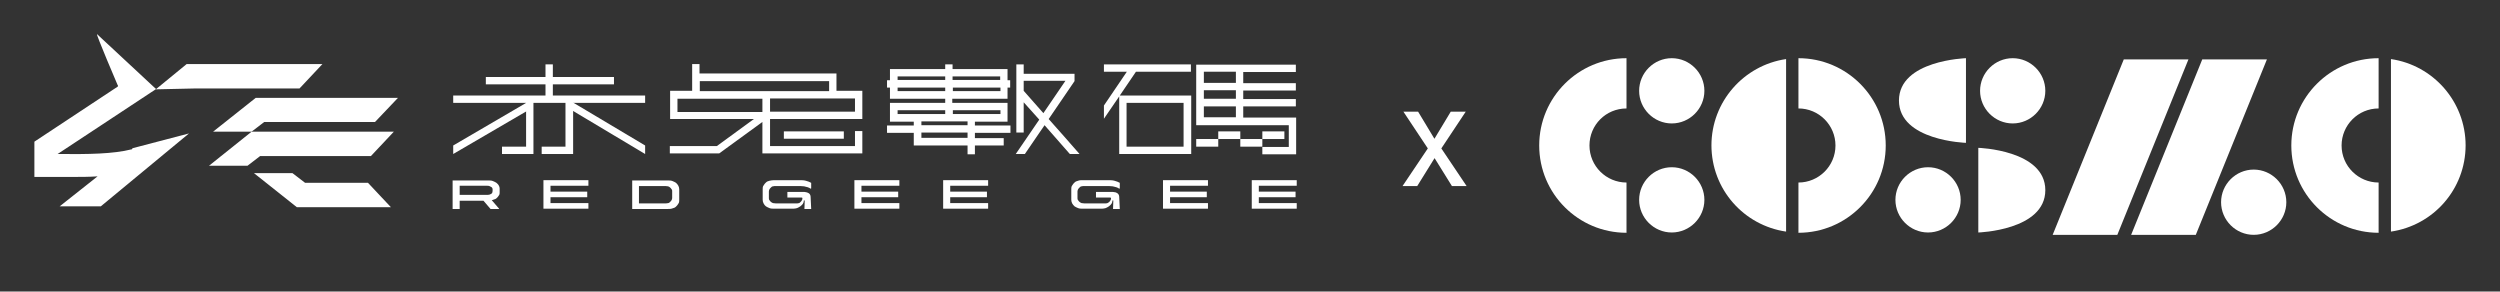
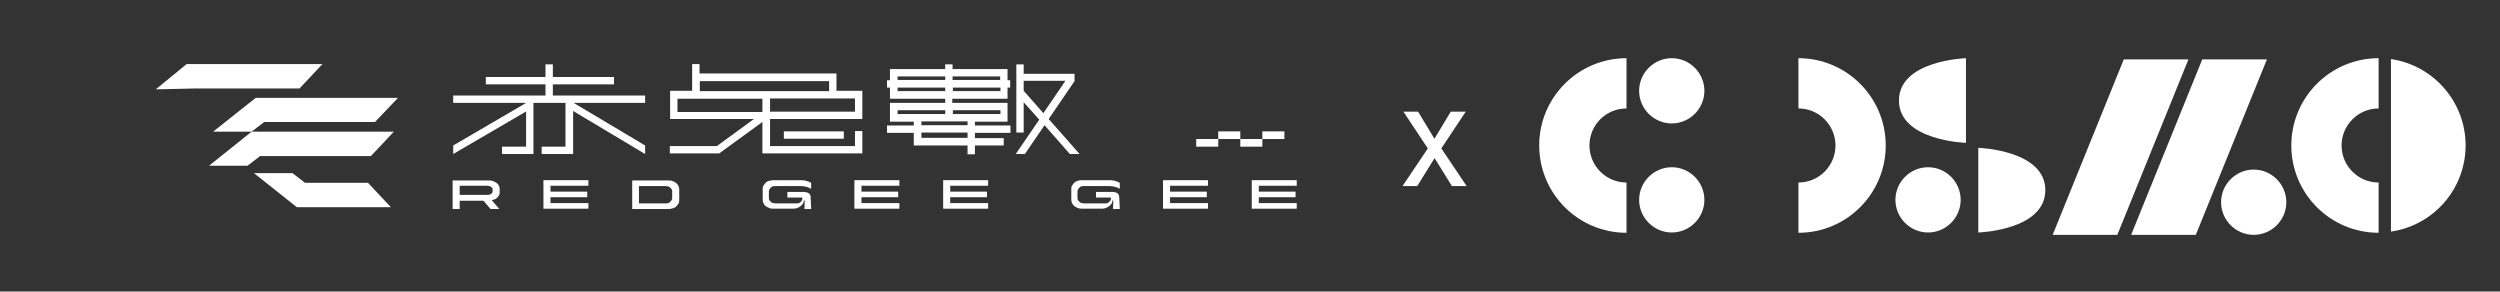
<svg xmlns="http://www.w3.org/2000/svg" version="1.1" viewBox="0 0 850.6 99.2">
  <rect x="0" y="0" width="850.6" height="99.2" fill="#333333" stroke="none" />
  <defs>
    <style>
      .cls-1 {
        fill: #fff;
      }
    </style>
  </defs>
  <g>
    <g id="_圖層_1" data-name="圖層_1">
      <g>
-         <path class="cls-1" d="M44.9,50.8s0,0-.1,0c-6.3,1.6-14.7,1.7-25.2,1.6,0,0,0,0,0,0l33.5-22.1-20.1-18.7c-.4,0,7,17.3,7,17.3.2.2.2.5,0,.6l-28.3,18.7s0,0,0,0v12c1.7,0,10.4,0,12.9,0s5.9,0,8.6-.2l-12.9,10.2h14l30-24.8-19.1,5h-.1Z" />
        <polygon class="cls-1" points="109.7 21.8 63.5 21.8 53 30.4 66.3 30.1 101.9 30.1 109.7 21.8" />
        <polygon class="cls-1" points="72.5 44.8 85.6 44.8 89.9 41.5 127.6 41.5 135.4 33.3 87 33.3 72.5 44.8" />
        <polygon class="cls-1" points="71.1 56.4 84.2 56.4 88.5 53.1 126.2 53.1 134 44.8 85.6 44.8 71.1 56.4" />
        <polygon class="cls-1" points="103.8 62.2 99.5 58.9 86.4 58.9 101 70.5 133 70.5 125.2 62.2 103.8 62.2" />
      </g>
      <g>
        <g>
          <polygon class="cls-1" points="188.1 28.7 208.9 28.7 208.9 26.2 188.1 26.2 188.1 21.9 185.6 21.9 185.6 26.2 165.3 26.2 165.3 28.7 185.6 28.7 185.6 32.5 154.2 32.5 154.2 35 179 35 179 49.9 170.8 49.9 170.8 52.4 181.5 52.4 181.5 35 192.4 35 192.4 49.9 184.3 49.9 184.3 52.4 195 52.4 195 35 219.5 35 219.5 32.5 188.1 32.5 188.1 28.7" />
          <polygon class="cls-1" points="179.4 35.2 179.2 34.9 154.2 49.5 154.2 52.4 179.4 37.7 179.4 35.2" />
          <polygon class="cls-1" points="194.9 35.1 194.9 37.7 219.5 52.4 219.5 49.5 195 34.9 194.9 35.1" />
        </g>
        <path class="cls-1" d="M284.6,25h-46.6v-3.2h-2.5v9.1h-7.5v9.6h28.5l-12.6,9.2h-16v2.5h16.8l14.7-10.7v10.7h34v-7.6h-2.5v5.1h-28.9v-9.2h31.4v-9.6h-8.8v-6ZM230.5,38.1v-4.5h28.9v4.5h-28.9ZM290.9,33.5v4.5h-28.9v-4.5h28.9ZM238.1,31v-3.4h44v3.4h-44Z" />
        <rect class="cls-1" x="266.7" y="44.7" width="20.4" height="2.5" />
        <g>
          <path class="cls-1" d="M342.9,23.5h-18.8v-1.6h-2.5v1.6h-18.8v3.8h-1v2.5h1v3.8h18.8v1.4h-18.8v6.4h8.1v1.3h-9.1v2.5h9.1v4.3h18.3v3h2.5v-3h9.8v-2.5h-9.8v-1.8h12.1v-2.5h-12.1v-1.3h11.1v-6.4h-18.8v-1.4h18.8v-3.8h.9v-2.5h-.9v-3.8ZM305.4,38.8v-1.3h16.2v1.3h-16.2ZM329.2,46.9h-15.7v-1.8h15.7v1.8ZM329.2,42.6h-15.7v-1.3h15.7v1.3ZM340.4,37.5v1.3h-16.2v-1.3h16.2ZM305.4,26h16.2v1.2h-16.2v-1.2ZM305.4,31v-1.2h16.2v1.2h-16.2ZM340.4,31h-16.2v-1.2h16.2v1.2ZM324.1,27.2v-1.2h16.2v1.2h-16.2Z" />
          <path class="cls-1" d="M365.6,27.6h0v-2.5h-17.3v-3.2h-2.5v23.2h2.5v-10.3l5.3,5.9-8,11.7h3.1l6.7-9.8,8.6,9.8h3.3c0-.1-10.5-11.9-10.5-11.9l8.8-12.9ZM348.3,30.9v-3.4h14.2l-7.5,11-6.7-7.6Z" />
        </g>
-         <path class="cls-1" d="M386.5,24.4h18.7v-2.5h-29.6v2.5h7.8l-7.8,11.5v4.5l5.2-7.6v19.6h24.5v-19.9h-24.3l5.5-8.1ZM383.3,35h19.4v14.9h-19.4v-14.9Z" />
-         <path class="cls-1" d="M423,39.9v-3.7h17.9v-2.5h-17.9v-2.9h17.9v-2.5h-17.9v-3.8h17.9v-2.5h-33.9v20.6h31.5v7.4h-9v2.5h11.5v-12.5h-18ZM420.5,33.6h-10.9v-2.9h10.9v2.9ZM409.6,24.4h10.9v3.8h-10.9v-3.8ZM409.6,36.2h10.9v3.7h-10.9v-3.7Z" />
        <g>
          <rect class="cls-1" x="407" y="47.3" width="7.5" height="2.6" />
          <rect class="cls-1" x="414.5" y="44.7" width="7.5" height="2.6" />
          <rect class="cls-1" x="429.5" y="44.7" width="7.5" height="2.6" />
          <rect class="cls-1" x="422" y="47.3" width="7.5" height="2.6" />
        </g>
        <g>
          <path class="cls-1" d="M169.8,71.1h-2.9l-2.4-2.8h-8.1v2.8h-2.4v-9.7h12.2c.5,0,1,0,1.5.2.5.2.9.4,1.2.6.3.3.6.5.8.9.2.3.3.7.3,1v1.4c0,.3,0,.6-.2.9s-.4.6-.6.8c-.3.3-.5.5-.9.6s-.7.3-1,.3l2.5,2.9ZM167.6,65v-.5c0-.2,0-.3-.1-.5s-.2-.3-.4-.4c-.2-.1-.4-.2-.6-.3s-.5-.1-.8-.1h-9.3v3.1h9.3c.3,0,.6,0,.9-.1s.4-.2.6-.3.3-.3.3-.4c0-.2.1-.3.1-.5Z" />
          <path class="cls-1" d="M184.9,61.3h15.3v1.9h-12.9v2h12.5v1.9h-12.5v2h12.9v1.9h-15.3v-9.7Z" />
          <path class="cls-1" d="M227.3,71.1h-12.2v-9.7h12.2c.5,0,1,0,1.5.2s.9.4,1.2.6c.3.3.6.6.8,1,.2.4.3.8.3,1.2v3.7c0,.4,0,.8-.3,1.2-.2.4-.5.7-.8,1-.3.3-.7.5-1.2.6-.5.2-.9.2-1.5.2ZM228.7,67.4v-2.3c0-.3,0-.5-.2-.7-.1-.2-.3-.4-.5-.6-.2-.2-.4-.3-.7-.4-.3,0-.6-.1-.9-.1h-9v5.9h9c.3,0,.6,0,.9-.1.3,0,.5-.2.7-.4.2-.2.4-.4.5-.6.1-.2.2-.5.2-.7Z" />
          <path class="cls-1" d="M275.8,64.2c-.3-.2-.6-.4-1-.5-.4-.1-.7-.2-1.2-.3-.4,0-.9-.1-1.3-.1-.5,0-.9,0-1.4,0h-7c-.3,0-.6,0-.9.1-.3,0-.5.2-.7.4-.2.2-.4.4-.5.6s-.2.5-.2.7v2.3c0,.2,0,.5.2.7.1.2.3.4.5.6.2.2.5.3.7.4.3,0,.6.1.9.1h7.2c.3,0,.5,0,.7-.1.2,0,.4-.2.6-.4s.3-.3.4-.5c.1-.2.2-.4.2-.5,0-.2,0-.4,0-.4,0,0-.2-.1-.3-.1h-4.8v-1.9h5.2c.5,0,.8,0,1.2.1s.6.2.8.3c.2.1.4.3.5.5.1.2.2.4.2.7l.2,4.2h-2.3s.1-2.9.1-2.9h-.3c0,.4-.1.8-.3,1.1-.2.3-.5.6-.9.9s-.7.4-1.1.6c-.4.1-.8.2-1.2.2h-6.7c-.5,0-1,0-1.5-.2-.5-.2-.9-.4-1.2-.6s-.6-.6-.8-1c-.2-.4-.3-.8-.3-1.2v-3.7c0-.4,0-.8.3-1.2.2-.4.5-.7.8-1,.3-.3.7-.5,1.2-.6s1-.2,1.5-.2h8.8c.7,0,1.4,0,2.1.2s1.3.4,1.8.7v1.9Z" />
          <path class="cls-1" d="M290.7,61.3h15.3v1.9h-12.9v2h12.5v1.9h-12.5v2h12.9v1.9h-15.3v-9.7Z" />
          <path class="cls-1" d="M320.9,61.3h15.3v1.9h-12.9v2h12.5v1.9h-12.5v2h12.9v1.9h-15.3v-9.7Z" />
          <path class="cls-1" d="M380.8,64.2c-.3-.2-.6-.4-1-.5s-.7-.2-1.2-.3c-.4,0-.9-.1-1.3-.1-.5,0-.9,0-1.4,0h-7c-.3,0-.6,0-.9.1-.3,0-.5.2-.7.4-.2.2-.4.4-.5.6s-.2.5-.2.7v2.3c0,.2,0,.5.2.7.1.2.3.4.5.6.2.2.5.3.7.4.3,0,.6.1.9.1h7.2c.3,0,.5,0,.7-.1s.4-.2.6-.4.3-.3.4-.5c.1-.2.2-.4.2-.5,0-.2,0-.4,0-.4,0,0-.2-.1-.3-.1h-4.8v-1.9h5.2c.5,0,.8,0,1.2.1.3,0,.6.2.8.3.2.1.4.3.5.5.1.2.2.4.2.7l.2,4.2h-2.3s.1-2.9.1-2.9h-.3c0,.4-.1.8-.3,1.1-.2.3-.5.6-.9.9s-.7.4-1.1.6c-.4.1-.8.2-1.2.2h-6.7c-.5,0-1,0-1.5-.2-.5-.2-.9-.4-1.2-.6-.3-.3-.6-.6-.8-1-.2-.4-.3-.8-.3-1.2v-3.7c0-.4,0-.8.3-1.2.2-.4.5-.7.8-1,.3-.3.7-.5,1.2-.6.5-.2,1-.2,1.5-.2h8.8c.7,0,1.4,0,2.1.2s1.3.4,1.8.7v1.9Z" />
          <path class="cls-1" d="M395.7,61.3h15.3v1.9h-12.9v2h12.5v1.9h-12.5v2h12.9v1.9h-15.3v-9.7Z" />
          <path class="cls-1" d="M425.9,61.3h15.3v1.9h-12.9v2h12.5v1.9h-12.5v2h12.9v1.9h-15.3v-9.7Z" />
        </g>
      </g>
      <path class="cls-1" d="M488,47.3l5.6-9.3h5.1l-8.3,12.5,8.6,12.8h-5l-5.9-9.5-5.9,9.5h-5l8.6-12.8-8.3-12.5h5l5.6,9.3Z" />
      <g>
        <g>
          <path class="cls-1" d="M557.7,30.9c0-6.1,5-11.1,11.1-11.1s11.1,5,11.1,11.1-5,11.1-11.1,11.1-11.1-5-11.1-11.1Z" />
          <path class="cls-1" d="M557.7,68c0-6.1,5-11.1,11.1-11.1s11.1,5,11.1,11.1-5,11.1-11.1,11.1-11.1-5-11.1-11.1Z" />
          <path class="cls-1" d="M553.4,36.9v-17.1c-16.4,0-29.7,13.3-29.7,29.7s13.3,29.7,29.7,29.7v-17.1c-6.9,0-12.6-5.6-12.6-12.6s5.6-12.6,12.6-12.6Z" />
        </g>
        <g>
          <path class="cls-1" d="M644.9,68c0-6.1,5-11.1,11.1-11.1s11.1,5,11.1,11.1-5,11.1-11.1,11.1-11.1-5-11.1-11.1Z" />
-           <path class="cls-1" d="M695.9,30.9c0,6.1-5,11.1-11.1,11.1s-11.1-5-11.1-11.1,5-11.1,11.1-11.1,11.1,5,11.1,11.1Z" />
          <path class="cls-1" d="M668.9,19.8v28.8s-22.8-.7-22.8-14.4,22.8-14.4,22.8-14.4Z" />
          <path class="cls-1" d="M673.1,79.1v-28.8s22.8.7,22.8,14.4-22.8,14.4-22.8,14.4Z" />
        </g>
        <g>
          <path class="cls-1" d="M624.5,49.5c0-6.9-5.6-12.6-12.6-12.6v-17.1c16.4,0,29.7,13.3,29.7,29.7s-13.3,29.7-29.7,29.7v-17.1c6.9,0,12.6-5.6,12.6-12.6Z" />
-           <path class="cls-1" d="M582.3,49.5c0-14.9,11-27.3,25.4-29.4v58.7c-14.4-2.1-25.4-14.4-25.4-29.4Z" />
        </g>
        <g>
          <path class="cls-1" d="M796.7,49.5c0-6.9,5.6-12.6,12.6-12.6v-17.1c-16.4,0-29.7,13.3-29.7,29.7s13.3,29.7,29.7,29.7v-17.1c-6.9,0-12.6-5.6-12.6-12.6Z" />
          <path class="cls-1" d="M838.9,49.5c0-14.9-11-27.3-25.4-29.4v58.7c14.4-2.1,25.4-14.4,25.4-29.4Z" />
        </g>
        <g>
          <path class="cls-1" d="M755.7,68.8c0-6.1,5-11.1,11.1-11.1s11.1,5,11.1,11.1-5,11.1-11.1,11.1-11.1-5-11.1-11.1Z" />
          <path class="cls-1" d="M744.5,20.2h-21.9s0,0,0,0l-24.2,59.7h22s0,0,0,0l24.2-59.7Z" />
          <path class="cls-1" d="M771.2,20.2h-21.9s0,0,0,0l-24.2,59.7h22s0,0,0,0l24.2-59.7Z" />
        </g>
      </g>
    </g>
  </g>
</svg>